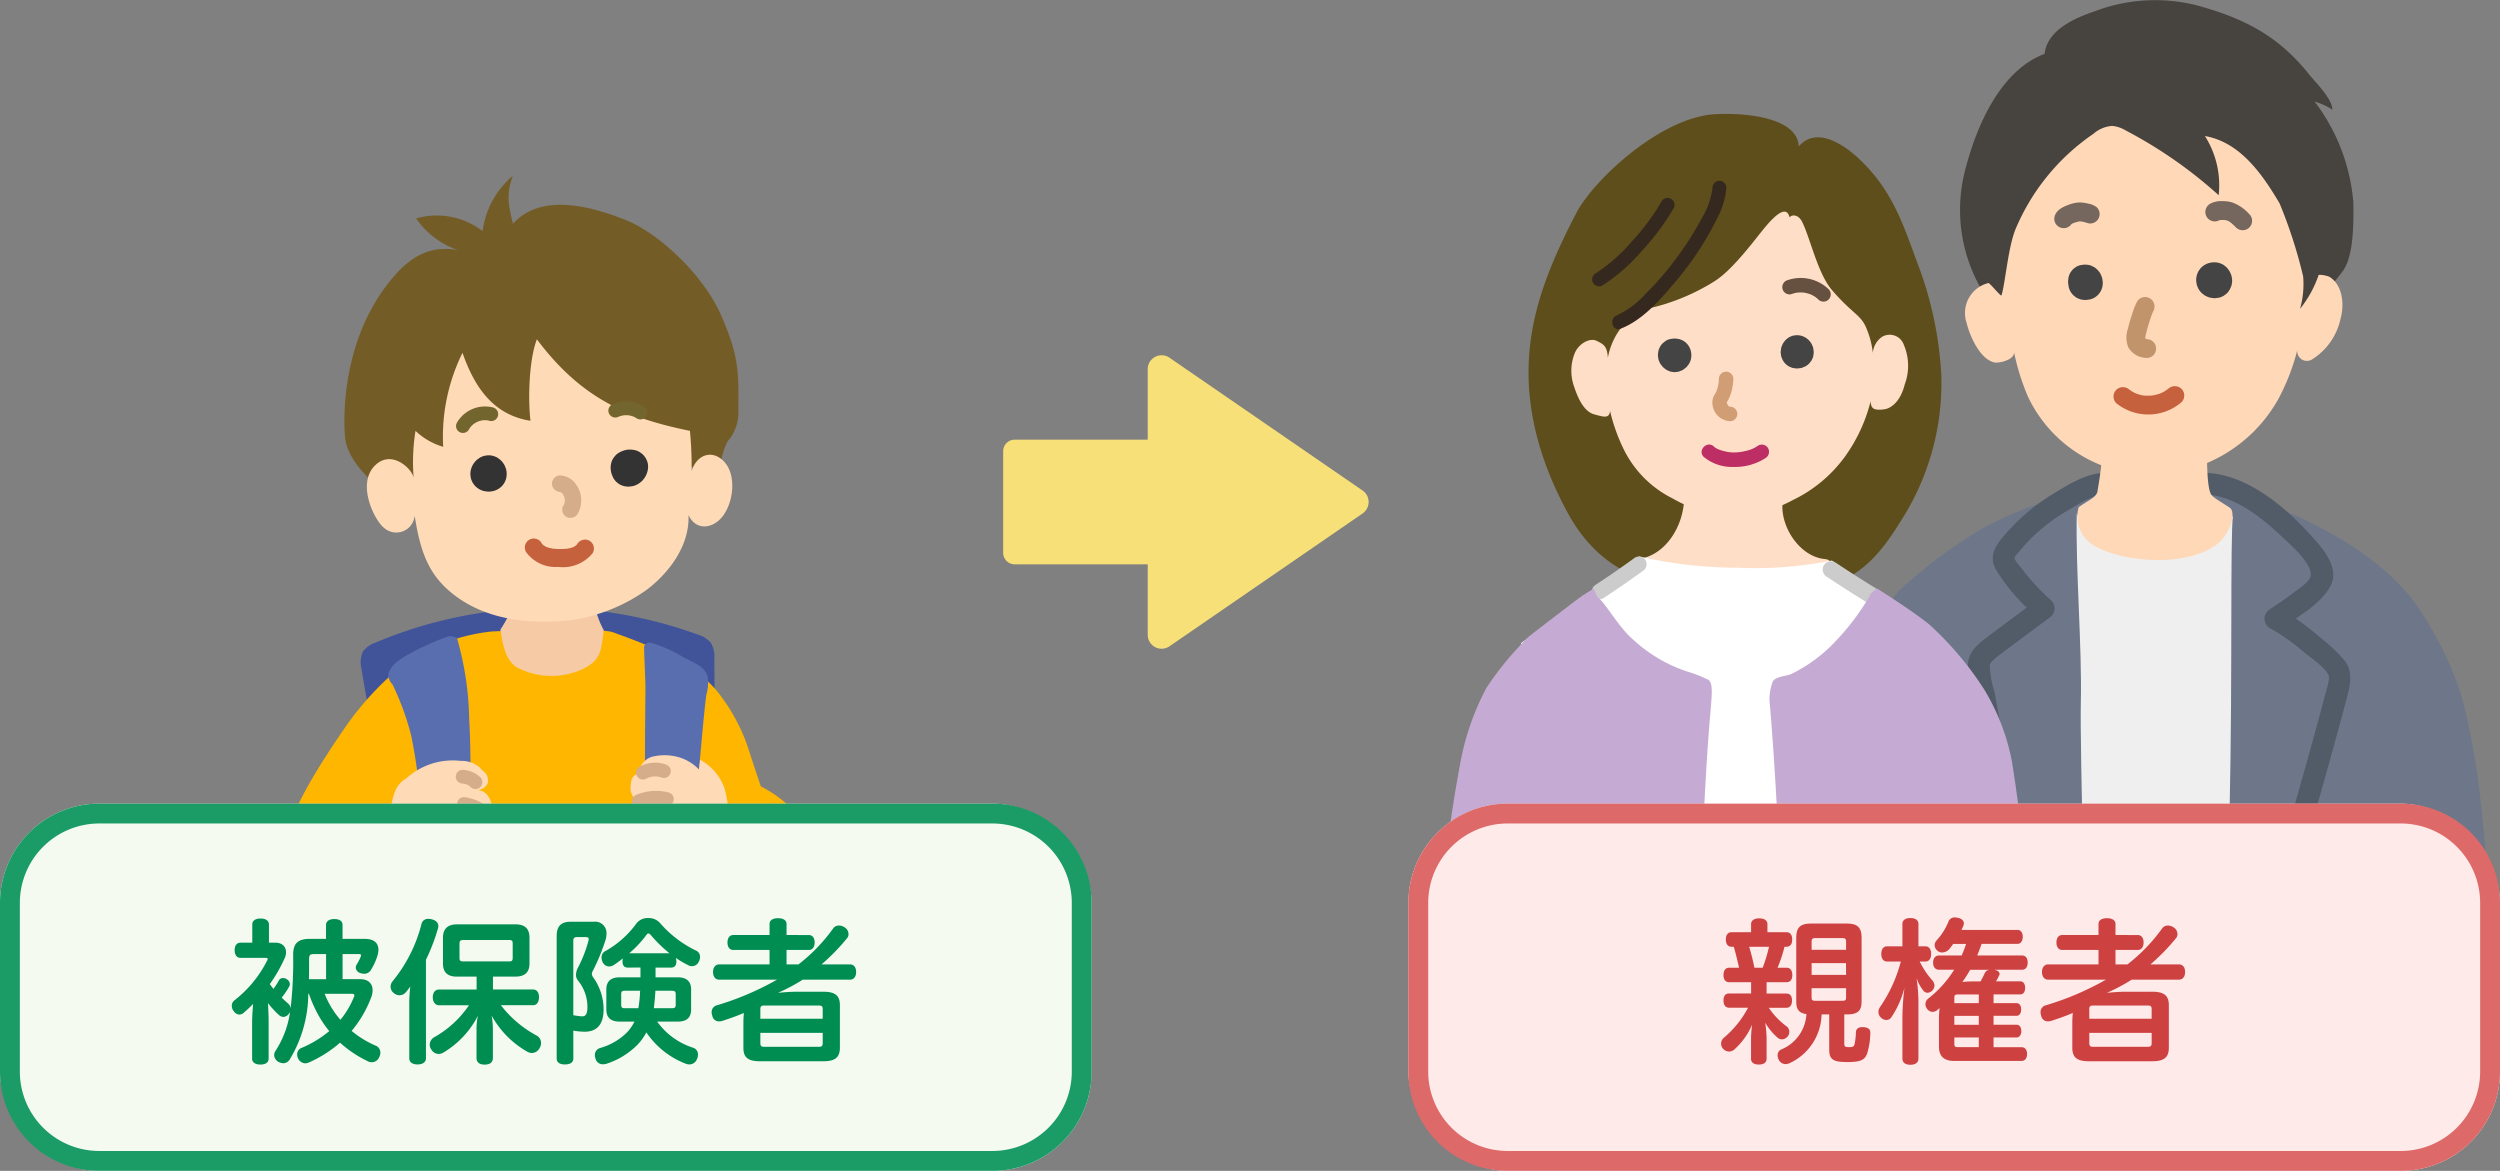
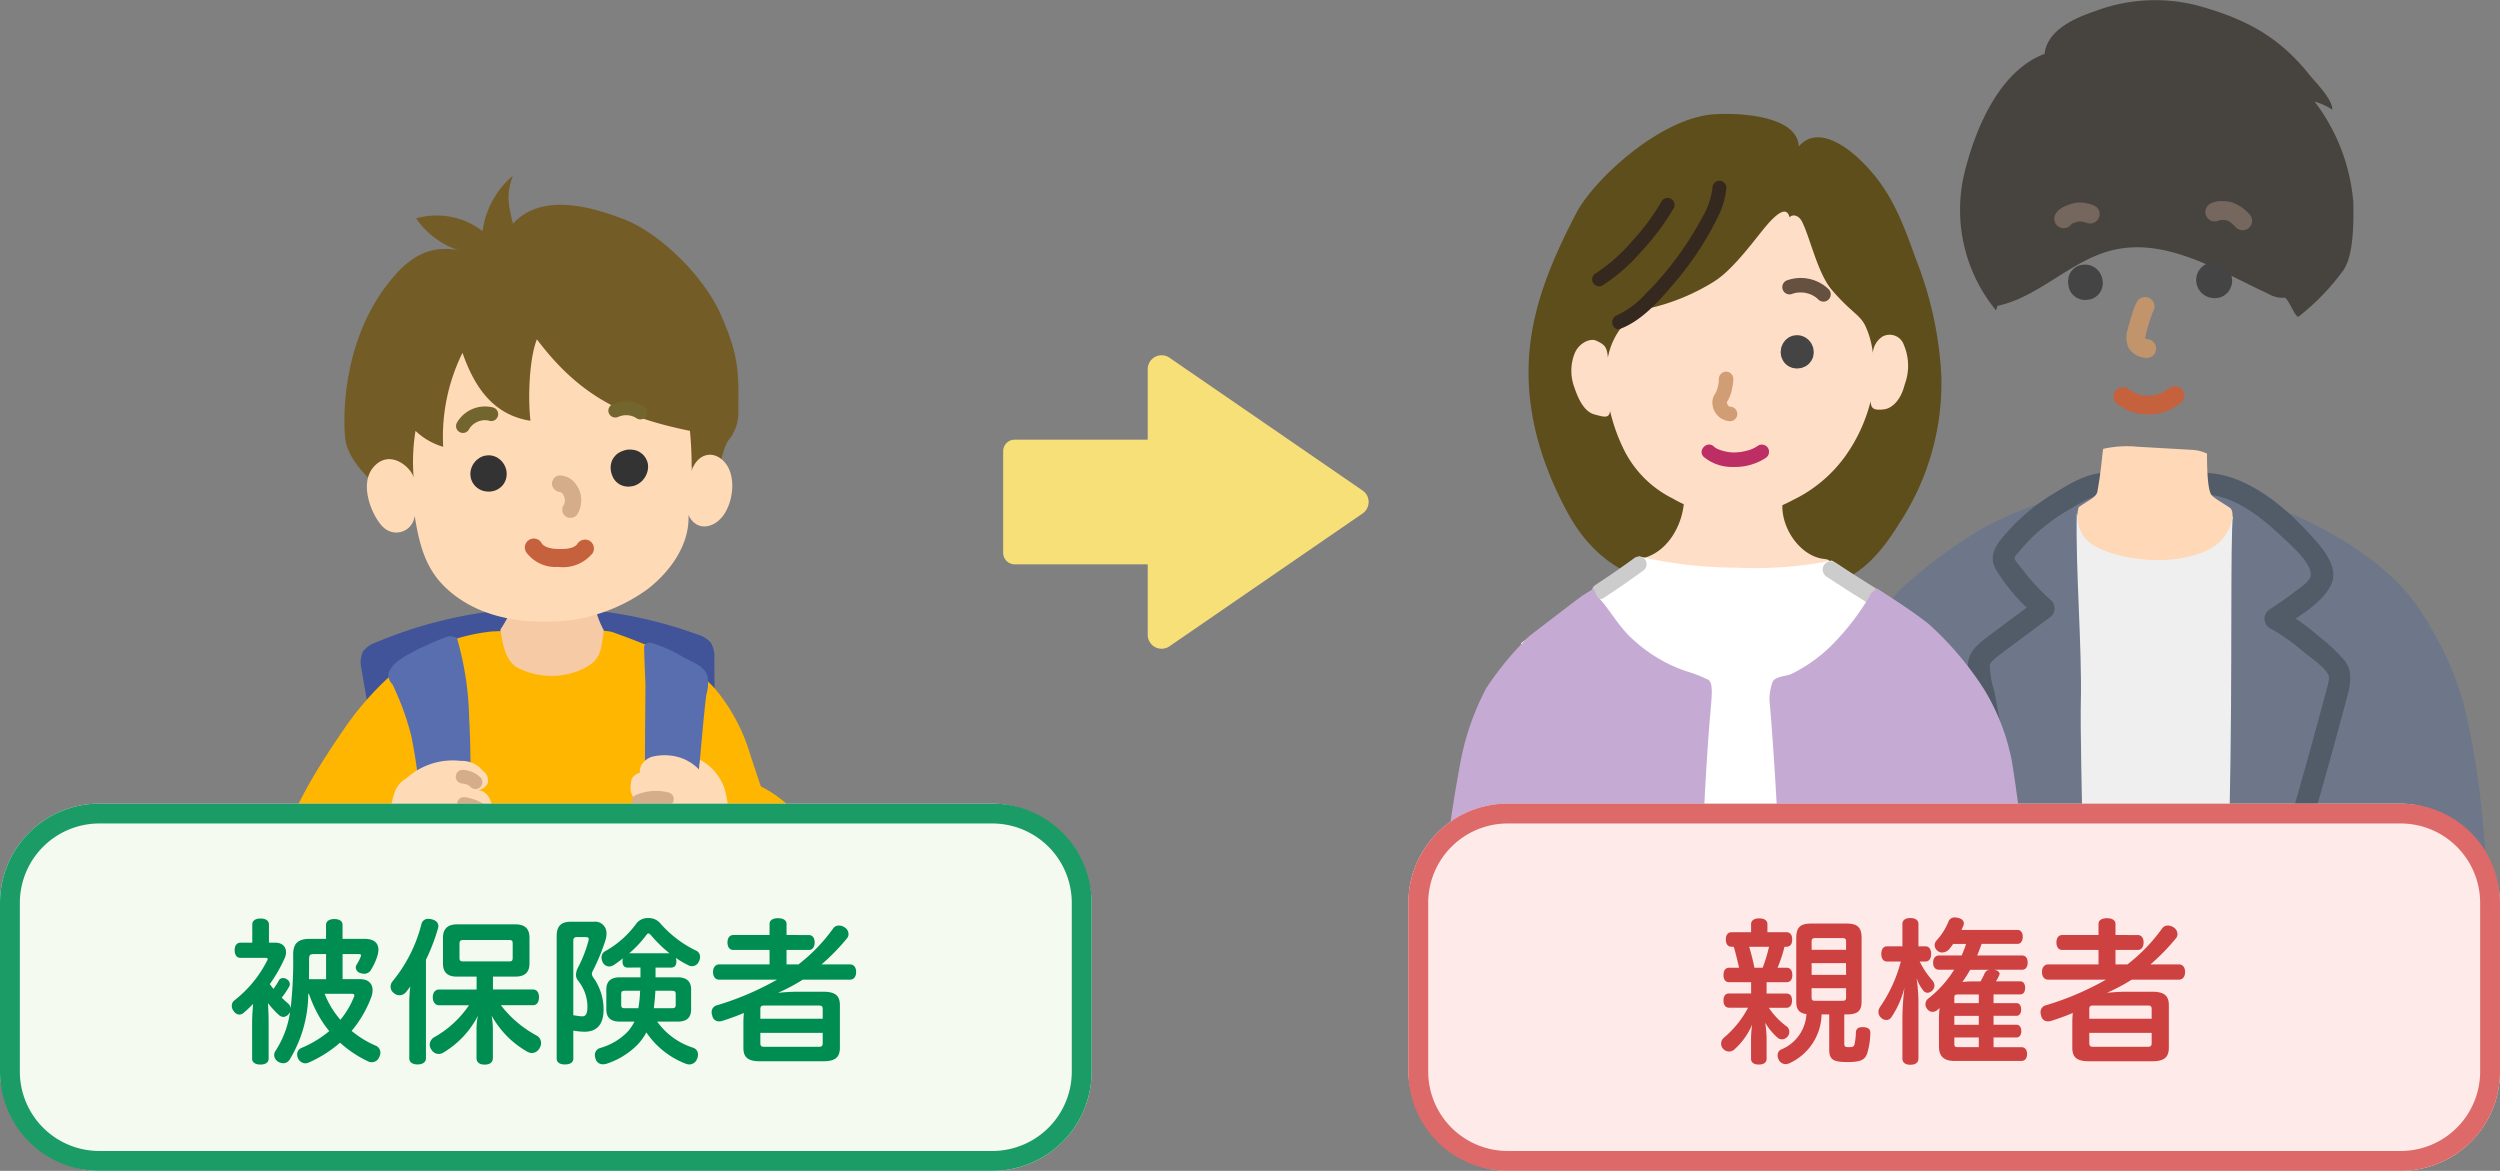
<svg xmlns="http://www.w3.org/2000/svg" width="251.914" height="117.98" viewBox="0 0 251.914 117.98">
  <rect x="0" y="0" width="251.914" height="117.98" fill="#808080" stroke="none" />
  <g id="親権者" transform="translate(-125 -1096.02)">
    <g id="グループ_20815" data-name="グループ 20815" transform="translate(262.639 1096.221)">
      <g id="グループ_23349" data-name="グループ 23349" transform="translate(43.438 -0.201)">
        <g id="グループ_23353" data-name="グループ 23353" transform="translate(0)">
          <path id="パス_27007" data-name="パス 27007" d="M70.168,106.559c-3.828,0-19.965.06-30.006-.006-4.121-.026-24.6.095-28.415.006L0,106.286C.744,99.048.95,89.863,2.23,82.7c1.852-10.369,4.655-18.5,8.3-22.143A49.626,49.626,0,0,1,18.66,54.53c11.773-6.307,24.112-5.67,34.977.388,3.828,2.135,7.459,4.888,9.675,8.669a34.192,34.192,0,0,1,3.723,8.073c2.8,10.787,2.449,21.721,3.386,32.826Z" transform="translate(0 -1.265)" fill="#6d7789" />
          <path id="パス_27008" data-name="パス 27008" d="M42.357,50.014a14.164,14.164,0,0,1,6.055,2.568,24,24,0,0,1,5.061,5.227,2.3,2.3,0,0,1,.52,1.611,2.214,2.214,0,0,1-.666,1.048,24.221,24.221,0,0,1-4.072,3.139c2.273,1.16,6.194,4.706,6.366,5.24a4.013,4.013,0,0,1-.152,2.235c-3.094,11.718-6.821,23.734-9.811,35.226" transform="translate(-1.07 -1.263)" fill="#6d7789" />
          <path id="パス_27009" data-name="パス 27009" d="M42.33,51.082c2.774.125,5.505,2.281,7.414,4.088.807.765,3.525,3.039,3,4.261-.251.577-1.179,1.141-1.674,1.53-.764.6-1.575,1.143-2.391,1.671a1.108,1.108,0,0,0,0,1.894,20.071,20.071,0,0,1,3.392,2.381c.729.608,2.105,1.487,2.533,2.37.163.334-.213,1.474-.335,1.937-.278,1.056-.564,2.109-.851,3.163q-.868,3.182-1.768,6.353c-2.378,8.414-4.866,16.8-7.073,25.258a1.1,1.1,0,0,0,2.115.583c2.4-9.222,5.144-18.352,7.712-27.53q.949-3.392,1.859-6.794c.379-1.422.983-3.135-.026-4.421a17.33,17.33,0,0,0-2.615-2.469,22.872,22.872,0,0,0-3.837-2.725v1.894c1.681-1.086,4.089-2.44,5.034-4.285,1-1.953-1.119-4.116-2.338-5.431-2.535-2.735-6.217-5.744-10.147-5.921-1.411-.063-1.408,2.13,0,2.193" transform="translate(-1.042 -1.235)" fill="#525b68" />
          <path id="パス_27010" data-name="パス 27010" d="M31.853,50.014c-1.468-.183-3.67,1.1-5.688,2.385a17.765,17.765,0,0,0-4.394,4.043,1.677,1.677,0,0,0-.512,1.1,1.66,1.66,0,0,0,.35.786,22.688,22.688,0,0,0,3.728,4.243l-5.5,4.094c-.259.194-1.147,1.072-1.078,1.475,2.155,12.524,5.092,25.929,7.615,37.655" transform="translate(-0.474 -1.263)" fill="#6d7789" />
          <path id="パス_27011" data-name="パス 27011" d="M31.825,48.889c-1.962-.122-3.873,1.072-5.478,2.056a19.967,19.967,0,0,0-4.506,3.668c-1.031,1.149-2.242,2.4-1.366,3.993a19.412,19.412,0,0,0,4.059,4.711l.222-1.722c-1.711,1.274-3.427,2.541-5.134,3.822-1,.752-2.038,1.631-1.949,2.986A55.008,55.008,0,0,0,18.8,74.65q.613,3.279,1.263,6.55c1.648,8.306,3.448,16.579,5.23,24.857.3,1.379,2.412.8,2.114-.583-1.636-7.6-3.287-15.2-4.821-22.82-.786-3.9-1.542-7.809-2.246-11.725a9.767,9.767,0,0,1-.472-2.669c.052-.335.792-.895,1.231-1.223q2.38-1.779,4.767-3.549a1.112,1.112,0,0,0,.221-1.722,22.645,22.645,0,0,1-3.059-3.313c-.114-.155-.64-.735-.657-.953s.341-.544.468-.695c.408-.486.831-.961,1.28-1.41a18.592,18.592,0,0,1,3.723-2.79c1.177-.7,2.561-1.611,3.986-1.523,1.409.088,1.4-2.106,0-2.193" transform="translate(-0.446 -1.235)" fill="#525b68" />
          <path id="パス_27013" data-name="パス 27013" d="M10.915,75.948c1.395.375,1,2.172.978,3.27q-.038,1.822-.091,3.644-.114,3.983-.3,7.963c-.244,5.124-.583,10.245-1.107,15.348-.144,1.4,2.05,1.393,2.193,0,.6-5.844.961-11.71,1.207-17.577q.183-4.37.279-8.742c.054-2.394.319-5.241-2.574-6.02a1.1,1.1,0,0,0-.583,2.115" transform="translate(-0.256 -1.864)" fill="#525b68" />
          <path id="パス_27014" data-name="パス 27014" d="M28.92,53.063c-.134,5.631.542,13.474.409,19.1-.106,4.468.563,28.659.7,34.371,2.492,0,11.838.09,13.434-.009-.033-6.808.687-15.63.87-24.174.285-13.246.04-26.864.327-29.059C42.8,56.708,29.62,55.866,28.92,53.063" transform="translate(-0.73 -1.341)" fill="#efefef" />
          <path id="パス_27015" data-name="パス 27015" d="M31.584,46.395a11.026,11.026,0,0,1,3.484-.212l5.37.307a4.1,4.1,0,0,1,1.612.387s-.054,3.2.373,4.049c.191.383,1.027.794,1.915,1.4.689.472.024,2.727-1.371,3.749-2.983,2.184-9.164,1.865-12.372.044a3.433,3.433,0,0,1-1.486-3.839c.8-.6,1.786-.99,1.89-1.571.412-2.305.458-3.592.586-4.315" transform="translate(-0.731 -1.166)" fill="#ffd8b8" />
          <path id="パス_27016" data-name="パス 27016" d="M20.48,31.276a15.948,15.948,0,0,1-3.193-13.807c1.168-4.776,3.657-10.392,8.084-12.038.263-2.353,2.91-3.571,5.059-4.294A17.067,17.067,0,0,1,40.887.587c4.954,1.376,8.2,3.222,11.183,6.964.562.708,2.311,2.41,2.3,3.5a6.93,6.93,0,0,0-1.79-.82,19.436,19.436,0,0,1,3.9,10.1c.1,3.958-.314,5.914-1.023,6.932a23.124,23.124,0,0,1-4.485,4.634c-.3.244-1.072-1.968-1.447-1.9a2.715,2.715,0,0,1-1.558-.366c-5.1-2.375-10.42-5.771-15.842-4.4-4.127,1.042-7.341,4.709-11.5,5.587" transform="translate(-0.426 0)" fill="#47433e" />
-           <path id="パス_27017" data-name="パス 27017" d="M22.406,23.553c-.733,1.934-1.013,5.592-1.378,6.571-.363-.256-.926-1.022-1.289-1.279a3.111,3.111,0,0,0-2.2,4.048c.348,1.442,1.386,3.612,2.754,3.952.508.125,2.262-.291,1.988-1.159A23.615,23.615,0,0,0,23.7,40.273a13.736,13.736,0,0,0,12.523,7.89,14.885,14.885,0,0,0,12.66-7.524,21.448,21.448,0,0,0,1.973-5.048.973.973,0,0,0,1.468.964,6.411,6.411,0,0,0,2.886-4.111c.422-1.517.172-3.444-1.135-4.229a2.742,2.742,0,0,0-1.067-.19,11.334,11.334,0,0,1-1.877,3.422,9.21,9.21,0,0,0,.312-3.261,47.908,47.908,0,0,0-2.376-7.361C47.231,17.7,45,14.642,41.544,14.036A9.25,9.25,0,0,1,42.93,20a45.261,45.261,0,0,0-9.359-6.521,3.273,3.273,0,0,0-1.364-.463,3.2,3.2,0,0,0-1.895.794,21.887,21.887,0,0,0-7.906,9.738" transform="translate(-0.44 -0.329)" fill="#ffd8b8" />
          <path id="パス_27018" data-name="パス 27018" d="M29.489,29.956a.358.358,0,0,1,.072.019l-.314-.133a.384.384,0,0,1,.084.051l-.266-.207a.454.454,0,0,1,.077.079l-.206-.266a.574.574,0,0,1,.074.128c-.044-.1-.088-.21-.133-.314a.624.624,0,0,1,.045.162l-.047-.349a.627.627,0,0,1,0,.148l.047-.35a.475.475,0,0,1-.031.116c.044-.105.089-.21.133-.315a.4.4,0,0,1-.043.074l.206-.266a.372.372,0,0,1-.061.062l.266-.206a.35.35,0,0,1-.081.047l.315-.133a.526.526,0,0,1-.134.033l.35-.047a.706.706,0,0,1-.17,0l.35.047a.433.433,0,0,1-.1-.027l.315.133a.378.378,0,0,1-.075-.042l.267.206a.384.384,0,0,1-.063-.062l.207.266a.405.405,0,0,1-.052-.089c.044.1.088.21.133.314a.664.664,0,0,1-.044-.168l.047.35a.91.91,0,0,1,0-.236c-.016.116-.031.233-.048.35a.46.46,0,0,1,.031-.114c-.045.1-.089.21-.134.314a.414.414,0,0,1,.043-.072l-.206.266a.369.369,0,0,1,.048-.048l-.266.207a.308.308,0,0,1,.069-.041l-.315.133a.52.52,0,0,1,.108-.028l-.35.047a.8.8,0,0,1,.193,0l-.35-.047.015,0a1,1,0,0,0,.524.023.974.974,0,0,0,.489-.156,1.476,1.476,0,0,0,.605-.787l.047-.35a1.312,1.312,0,0,0-.179-.664l-.207-.266a1.317,1.317,0,0,0-.58-.339,4.465,4.465,0,0,0-.455-.057,1.89,1.89,0,0,0-.277.028,1.494,1.494,0,0,0-.256.042,1.835,1.835,0,0,0-.381.164.305.305,0,0,0-.029.019c-.071.051-.209.154-.273.212l-.013.011-.023.024c-.06.068-.156.2-.211.273l-.015.02a2.032,2.032,0,0,0-.163.37.421.421,0,0,0-.022.078c-.014.067-.02.142-.029.207s-.022.143-.027.213c0,.026,0,.053,0,.078a3.784,3.784,0,0,0,.056.469.757.757,0,0,0,.03.132,1.7,1.7,0,0,0,.191.431,2.126,2.126,0,0,0,.245.312l.024.021c.069.058.2.158.273.211l.02.015.029.017a3.577,3.577,0,0,0,.339.144.4.4,0,0,0,.083.023,2.683,2.683,0,0,0,.432.055,1.829,1.829,0,0,0,.284-.03,1.689,1.689,0,0,0,.264-.042,2.18,2.18,0,0,0,.382-.159.347.347,0,0,0,.057-.036,2.1,2.1,0,0,0,.313-.25,3.462,3.462,0,0,0,.22-.285.3.3,0,0,0,.019-.029,2.173,2.173,0,0,0,.161-.37,1.815,1.815,0,0,0,.076-.479.5.5,0,0,0,0-.066c0-.011,0-.021,0-.033-.012-.127-.03-.257-.052-.383a1.341,1.341,0,0,0-.109-.311,1.834,1.834,0,0,0-.1-.224A2.752,2.752,0,0,0,31,27.9a1.6,1.6,0,0,0-.367-.3,2.228,2.228,0,0,0-.374-.165.438.438,0,0,0-.072-.02,1,1,0,0,0-.525-.023,1.187,1.187,0,0,0-.858.5.994.994,0,0,0-.236.447l-.047.35a1.316,1.316,0,0,0,.179.665l.206.266a1.318,1.318,0,0,0,.581.338" transform="translate(-0.707 -0.691)" fill="#444" />
          <path id="パス_27019" data-name="パス 27019" d="M42.5,28.373l-.029.025.266-.206a.441.441,0,0,1-.088.052l.315-.134a.5.5,0,0,1-.117.032l.35-.048a.553.553,0,0,1-.15,0l.349.048a.664.664,0,0,1-.149-.041l.314.133a.571.571,0,0,1-.128-.073l.266.206a.561.561,0,0,1-.094-.093l.206.266a.587.587,0,0,1-.059-.1c.045.105.089.21.133.315a.551.551,0,0,1-.035-.131l.047.35a.611.611,0,0,1,0-.146l-.047.35a.5.5,0,0,1,.032-.119c-.045.105-.089.21-.133.315a.4.4,0,0,1,.053-.091l-.207.266a.482.482,0,0,1,.084-.083l-.267.206a.563.563,0,0,1,.108-.061l-.315.133a.655.655,0,0,1,.142-.039l-.35.048a.56.56,0,0,1,.151,0L42.8,29.7a.527.527,0,0,1,.115.03L42.6,29.6a.325.325,0,0,1,.078.045l-.266-.206a.626.626,0,0,1,.106.109l-.206-.266a.659.659,0,0,1,.08.136c-.045-.1-.089-.21-.134-.314a.587.587,0,0,1,.042.152l-.047-.35a.518.518,0,0,1,0,.123l.047-.35a.473.473,0,0,1-.033.121c.045-.105.089-.21.133-.315a.506.506,0,0,1-.061.1l.206-.267a.522.522,0,0,1-.044.049.978.978,0,0,0-.272.423,1.195,1.195,0,0,0,0,1.015.978.978,0,0,0,.272.423l.266.206a1.317,1.317,0,0,0,.665.18l.349-.048a1.313,1.313,0,0,0,.581-.338,2.278,2.278,0,0,0,.272-.345.413.413,0,0,0,.024-.041l.011-.021c.05-.1.1-.228.142-.335a.51.51,0,0,0,.025-.094,2.15,2.15,0,0,0,.054-.444,2.857,2.857,0,0,0-.057-.428.6.6,0,0,0-.029-.1,2.941,2.941,0,0,0-.17-.391,2.679,2.679,0,0,0-.259-.347.624.624,0,0,0-.063-.071l-.033-.029c-.072-.06-.195-.154-.272-.21l-.017-.013a.422.422,0,0,0-.055-.029,2.6,2.6,0,0,0-.369-.153,1.926,1.926,0,0,0-.962,0,1.963,1.963,0,0,0-.443.177.531.531,0,0,0-.064.038,2.485,2.485,0,0,0-.318.248,1.683,1.683,0,0,0-.147.183,1.288,1.288,0,0,0-.144.2c-.055.108-.1.226-.144.338,0,.013-.01.026-.014.039a2.513,2.513,0,0,0-.065.43.824.824,0,0,0,0,.085l0,.047c.012.128.03.263.053.39a.79.79,0,0,0,.021.079c.042.114.094.229.143.34a.4.4,0,0,0,.02.041,2.681,2.681,0,0,0,.245.327.605.605,0,0,0,.054.058l.026.023c.093.076.193.155.29.224a.527.527,0,0,0,.07.044,3.118,3.118,0,0,0,.386.164.5.5,0,0,0,.083.024l.043.007c.127.019.255.041.383.051a.6.6,0,0,0,.084,0c.069,0,.143-.019.208-.027s.142-.015.212-.029a.7.7,0,0,0,.077-.023,2.411,2.411,0,0,0,.376-.166,1.894,1.894,0,0,0,.162-.123,1.775,1.775,0,0,0,.163-.129.978.978,0,0,0,.272-.423,1.186,1.186,0,0,0,0-1.015.978.978,0,0,0-.272-.423l-.266-.206a1.3,1.3,0,0,0-.664-.179l-.35.047a1.313,1.313,0,0,0-.581.338" transform="translate(-1.042 -0.685)" fill="#444" />
          <path id="パス_27020" data-name="パス 27020" d="M35.134,31.157a6.555,6.555,0,0,0-.5,1.251c-.167.5-.319,1-.437,1.512a2.654,2.654,0,0,0,.045,1.854,2.126,2.126,0,0,0,1.6,1.046,1.044,1.044,0,0,0,.732-.1.95.95,0,0,0-.227-1.737,1.9,1.9,0,0,1-.256-.052c-.056-.015-.108-.033-.163-.051-.158-.051.21.112.064.025a1.652,1.652,0,0,0-.154-.093c.158.072.15.114.055.032-.063-.071-.043-.043.062.087a.662.662,0,0,1-.049-.079c.043.027.092.236.027.046-.019-.1-.016-.067.012.095,0-.028,0-.056,0-.083s0-.058,0-.086c.008-.092.06-.24-.014.088.008-.036.012-.074.018-.111.036-.207.084-.41.135-.613.118-.462.257-.919.411-1.37.064-.189.132-.377.206-.563l.039-.1c-.124.319-.076.174-.042.1.024-.05.047-.1.075-.147a.951.951,0,0,0-1.641-.959" transform="translate(-0.86 -0.775)" fill="#c1946b" />
          <path id="パス_27021" data-name="パス 27021" d="M38.227,40.173c-.036.032-.076.062-.112.1.149-.138.029-.023-.012.007-.092.064-.184.124-.28.179s-.171.095-.259.137c-.006,0-.217.092-.088.042s-.035.011-.057.019a4.16,4.16,0,0,1-.638.176c-.049.009-.1.016-.145.025-.119.022.182-.015,0,0-.11.008-.22.017-.331.019s-.2,0-.3,0c-.072,0-.386-.022-.15,0a2.936,2.936,0,0,1-.647-.145l-.139-.046c-.025-.009-.221-.081-.092-.031s-.033-.016-.055-.026c-.045-.02-.089-.043-.132-.065-.1-.051-.194-.105-.287-.165-.052-.032-.1-.071-.153-.1-.116-.071.171.139-.012-.009a.975.975,0,0,0-1.345,0,.962.962,0,0,0,0,1.344,5.14,5.14,0,0,0,6.578-.1.958.958,0,0,0,0-1.344.975.975,0,0,0-1.345,0" transform="translate(-0.826 -1.008)" fill="#c6613e" />
          <path id="パス_27022" data-name="パス 27022" d="M30.889,21.425A1.913,1.913,0,0,0,30,21.043a3.746,3.746,0,0,0-.934-.115,3.766,3.766,0,0,0-1.187.3,3.074,3.074,0,0,0-.619.306,1.544,1.544,0,0,0-.535.555,1.025,1.025,0,0,0-.1.731.968.968,0,0,0,.437.568.958.958,0,0,0,.732.1.927.927,0,0,0,.568-.436.5.5,0,0,1,.048-.079c-.05.064-.1.127-.148.191a.83.83,0,0,1,.12-.114l-.192.148a1.929,1.929,0,0,1,.417-.228l-.227.1a4.077,4.077,0,0,1,.9-.262l-.252.034a1.523,1.523,0,0,1,.365.017c-.084-.012-.169-.023-.252-.033a3.2,3.2,0,0,1,.782.174c-.075-.033-.151-.063-.226-.1a.269.269,0,0,1,.037.019l-.192-.148,0,0a1.013,1.013,0,0,0,.673.279.969.969,0,0,0,.672-.279.956.956,0,0,0,.279-.672.94.94,0,0,0-.279-.673" transform="translate(-0.672 -0.529)" fill="#75675e" />
          <path id="パス_27023" data-name="パス 27023" d="M43.641,22.7a.5.5,0,0,1,.078-.042l-.227.1a1.28,1.28,0,0,1,.308-.074l-.252.034a3.265,3.265,0,0,1,.81,0l-.252-.034a1.934,1.934,0,0,1,.468.128l-.226-.1a2.409,2.409,0,0,1,.515.31l-.192-.148a6.624,6.624,0,0,1,.585.524A.95.95,0,1,0,46.6,22.061a4.206,4.206,0,0,0-1.719-1.15,3.37,3.37,0,0,0-.968-.118,2.31,2.31,0,0,0-1.229.268,1,1,0,0,0-.437.568.95.95,0,0,0,1.4,1.073" transform="translate(-1.066 -0.525)" fill="#75675e" />
        </g>
      </g>
      <g id="グループ_23350" data-name="グループ 23350" transform="translate(5.274 9.143)">
        <g id="グループ_23352" data-name="グループ 23352" transform="translate(0 0.001)">
          <path id="パス_26988" data-name="パス 26988" d="M51.991,26.4a37.1,37.1,0,0,0-2.584-11.822c-1.435-4.01-2.554-6.929-5.423-9.775-1.877-1.861-4.627-3.55-6.363-1.52-.1-2.8-4.963-3.431-8.411-3.252C23.786.311,17,6.557,15.193,10.017c-2.692,5.163-4.026,8.9-4.556,12.617-.7,4.906,0,10.721,3.679,17.523,4.562,8.428,12.451,7.886,19.627,7.886,6.9,0,9.988-.558,13.843-6.834A25.686,25.686,0,0,0,51.991,26.4" transform="translate(0.717 2.132)" fill="#5e4e1b" />
          <path id="パス_26989" data-name="パス 26989" d="M36.183,40.514l-7.477-.185a1.511,1.511,0,0,0-.918.172c-.437.3-.432.933-.451,1.464-.1,2.726-1.809,5.579-4.5,6.031a.71.71,0,0,0-.607.531c-.04.15-.4.048-.343.19a6.052,6.052,0,0,0,3.578,3.219,18.887,18.887,0,0,0,5.116,1.043,19.742,19.742,0,0,0,6.819-.12c2.218-.554,4.008-1.623,4.789-3.771a.617.617,0,0,0,0-.56c-.171-.406-.306-.483-.745-.531-2.536-.274-4.572-3.43-4.156-5.948a1.176,1.176,0,0,0-.01-.694,5.873,5.873,0,0,0-1.095-.839" transform="translate(-0.545 -1.018)" fill="#ffdec7" />
          <path id="パス_26990" data-name="パス 26990" d="M45.41,24.791a2.174,2.174,0,0,1,.945-1.606,1.51,1.51,0,0,1,2.187.842,5.364,5.364,0,0,1,.084,3.954c-.445,1.782-1.414,2.444-2.1,2.523-1.093.127-1.284-.108-1.345-.8a16.337,16.337,0,0,1-2.591,5.574,13.966,13.966,0,0,1-5.276,4.381,12.264,12.264,0,0,1-12.071-.175A10.885,10.885,0,0,1,20.244,34.4a18.076,18.076,0,0,1-1.313-3.731c-.085.8-.661.589-1.6.337-1.094-.3-1.682-1.767-2.019-2.776a4.747,4.747,0,0,1,.085-3.449c.425-.937,1.514-1.515,2.187-1.178s1.052.5,1.126,1.7a7,7,0,0,1,1.229-2.878c1.583-1.757,3.222-3.765,4.374-5.047A5.63,5.63,0,0,1,22.961,20.3a21.261,21.261,0,0,0,6.44-2.672c1.708-1.052,3.625-3.578,4.862-5.126,1.009-1.261,2.418-2.773,2.754-1.343.222-.3.886-.324,1.276.467.8,1.61,1.57,5.189,2.979,6.834,2.1,2.453,2.937,2.486,3.5,3.9a8.684,8.684,0,0,1,.633,2.435" transform="translate(0.396 1.401)" fill="#ffdec7" />
          <path id="パス_26991" data-name="パス 26991" d="M29.558,7.942A7.719,7.719,0,0,1,28.484,11a30.783,30.783,0,0,1-2.538,4A30.518,30.518,0,0,1,22.8,18.653,9.121,9.121,0,0,1,19.926,20.8c-.829.319-.469,1.67.371,1.346,2.109-.813,3.8-2.7,5.228-4.385a31.288,31.288,0,0,0,4.508-6.75,7.927,7.927,0,0,0,.922-3.067.7.7,0,0,0-1.4,0" transform="translate(0.091 1.63)" fill="#35281e" />
          <path id="パス_26992" data-name="パス 26992" d="M24.315,9.375a22.906,22.906,0,0,1-3.039,4.1,16.856,16.856,0,0,1-3.7,3.253.7.7,0,0,0,.7,1.206,18.113,18.113,0,0,0,3.979-3.47,24.586,24.586,0,0,0,3.257-4.378.7.7,0,0,0-1.206-.7" transform="translate(0.244 1.508)" fill="#35281e" />
          <path id="パス_26993" data-name="パス 26993" d="M37.923,26.9a.341.341,0,0,0,.038.037,2.248,2.248,0,0,0,.307.233,2.479,2.479,0,0,0,.353.151.341.341,0,0,0,.054.017,3.359,3.359,0,0,0,.4.055.363.363,0,0,0,.057,0l.026,0c.12-.013.249-.03.367-.049l.056-.012c.018,0,.034-.012.051-.018.11-.045.225-.09.332-.141l.023-.012a1.558,1.558,0,0,0,.345-.267l.017-.019c.038-.044.084-.107.109-.14s.074-.092.106-.138a.249.249,0,0,0,.029-.049,2.229,2.229,0,0,0,.146-.354.128.128,0,0,0,.006-.026c.011-.059.02-.149.025-.184.008-.058.019-.128.025-.191a.469.469,0,0,0,0-.074c-.006-.066-.019-.143-.026-.2s-.015-.141-.03-.21a.451.451,0,0,0-.02-.064c-.039-.1-.093-.225-.136-.323L40.57,24.9l-.018-.033a2.749,2.749,0,0,0-.236-.309.444.444,0,0,0-.047-.049,2.74,2.74,0,0,0-.311-.239,2.506,2.506,0,0,0-.366-.16.513.513,0,0,0-.058-.019,2.546,2.546,0,0,0-.4-.055.46.46,0,0,0-.063,0c-.1.013-.255.029-.358.049l-.013,0-.028.008-.01,0c-.089.034-.233.095-.32.135l-.024.012a2.418,2.418,0,0,0-.309.234.511.511,0,0,0-.041.038,2.913,2.913,0,0,0-.24.309.3.3,0,0,0-.035.057,2.981,2.981,0,0,0-.156.368.383.383,0,0,0-.019.065c-.014.066-.02.142-.028.2s-.022.136-.026.2a.517.517,0,0,0,0,.067c.011.105.031.251.048.357l0,.021a.155.155,0,0,0,.009.032.294.294,0,0,0,.011.031c.038.094.093.231.136.322l.008.017.019.029.009.012c.067.093.142.191.215.279a.978.978,0,0,0,.423.272,1.195,1.195,0,0,0,1.015,0,.978.978,0,0,0,.423-.272l.206-.266a1.317,1.317,0,0,0,.18-.665c-.016-.116-.032-.233-.048-.349a1.3,1.3,0,0,0-.338-.581l-.01-.013.206.267a.394.394,0,0,1-.038-.065c.044.105.089.21.133.315a.33.33,0,0,1-.023-.086l.047.35a.367.367,0,0,1,0-.1c-.016.117-.031.233-.048.35a.515.515,0,0,1,.031-.115c-.044.1-.088.21-.133.314a.491.491,0,0,1,.059-.1c-.069.089-.137.177-.206.267a.434.434,0,0,1,.069-.071l-.266.207a.28.28,0,0,1,.063-.038l-.314.133a.287.287,0,0,1,.064-.019l-.35.047a.316.316,0,0,1,.086,0l-.35-.048a.407.407,0,0,1,.09.024l-.315-.133a.382.382,0,0,1,.08.047l-.266-.206a.445.445,0,0,1,.067.068l-.206-.267a.436.436,0,0,1,.053.093c-.044-.105-.089-.21-.133-.315a.443.443,0,0,1,.027.1l-.047-.349a.461.461,0,0,1,0,.116l.047-.349a.291.291,0,0,1-.019.069c.044-.105.089-.21.133-.315a.287.287,0,0,1-.035.06L38.488,25a.332.332,0,0,1-.058.058l.266-.206a.377.377,0,0,1-.084.049l.314-.133a.465.465,0,0,1-.109.03l.35-.047a.439.439,0,0,1-.113,0l.35.047a.385.385,0,0,1-.089-.024l.314.133a.327.327,0,0,1-.067-.039l.266.206a.436.436,0,0,1-.044-.041.978.978,0,0,0-.423-.272,1.186,1.186,0,0,0-1.015,0,.978.978,0,0,0-.423.272l-.206.266a1.3,1.3,0,0,0-.179.664l.047.35a1.313,1.313,0,0,0,.338.581" transform="translate(-0.946 0.393)" fill="#444" />
-           <path id="パス_26994" data-name="パス 26994" d="M25.922,24.464l-.015.006c-.084.033-.241.095-.322.135l-.023.014-.009.006c-.076.052-.2.153-.273.211l-.023.02a1.988,1.988,0,0,0-.239.3.387.387,0,0,0-.031.056,2.784,2.784,0,0,0-.15.361,1.577,1.577,0,0,0-.037.236,1.947,1.947,0,0,0-.027.234v.029l0,.018c.011.109.031.253.049.362a.378.378,0,0,0,.013.058,2.432,2.432,0,0,0,.154.368.451.451,0,0,0,.034.054c.072.1.149.2.226.292.009.012.019.022.028.033a.456.456,0,0,0,.055.052c.092.075.19.153.287.22a.215.215,0,0,0,.031.02l.033.017c.073.033.245.106.319.135l.017.006a1.972,1.972,0,0,0,.411.06.366.366,0,0,0,.065,0,2.089,2.089,0,0,0,.418-.063l.019-.008c.091-.035.23-.094.32-.135l.025-.012a.332.332,0,0,0,.047-.028c.054-.036.107-.082.155-.118s.1-.077.152-.119a.409.409,0,0,0,.045-.047c.038-.044.085-.109.108-.139s.077-.1.111-.143c.006-.009.012-.017.017-.025a2.268,2.268,0,0,0,.161-.369.462.462,0,0,0,.019-.062,2.442,2.442,0,0,0,.055-.42,2.581,2.581,0,0,0-.051-.421.479.479,0,0,0-.017-.074,2.476,2.476,0,0,0-.153-.367.376.376,0,0,0-.031-.055,1.666,1.666,0,0,0-.539-.539.429.429,0,0,0-.051-.029,2.46,2.46,0,0,0-.363-.15.389.389,0,0,0-.057-.012c-.123-.019-.251-.04-.374-.05l-.027,0c-.019,0-.039,0-.058,0l-.027,0c-.123.014-.251.03-.372.051a.577.577,0,0,0-.107.027.984.984,0,0,0-.447.236A1.358,1.358,0,0,0,25,26.083l.133.314a1.321,1.321,0,0,0,.473.472l.314.134a1.332,1.332,0,0,0,.7,0,.6.6,0,0,1,.123-.03l-.35.047a.55.55,0,0,1,.144,0l-.35-.047a.378.378,0,0,1,.1.027l-.314-.133a.293.293,0,0,1,.065.038l-.266-.206a.356.356,0,0,1,.051.051l-.206-.266a.328.328,0,0,1,.044.076c-.044-.105-.088-.21-.133-.315a.478.478,0,0,1,.032.122l-.047-.35a.484.484,0,0,1,0,.106l.047-.35a.393.393,0,0,1-.027.1c.044-.105.088-.21.133-.315a.391.391,0,0,1-.05.082l.207-.266a.516.516,0,0,1-.069.069l.266-.206a.438.438,0,0,1-.095.056l.315-.133a.364.364,0,0,1-.089.024l.35-.047a.315.315,0,0,1-.074,0l.35.047a.316.316,0,0,1-.079-.021l.315.133a.376.376,0,0,1-.081-.048l.267.206a.554.554,0,0,1-.095-.1c.068.089.137.177.206.267a.472.472,0,0,1-.058-.095l.133.314a.414.414,0,0,1-.025-.1l.047.35a.52.52,0,0,1,0-.11l-.047.35a.46.46,0,0,1,.025-.1c-.044.1-.088.21-.133.314a.4.4,0,0,1,.044-.076c-.068.089-.137.177-.206.267a.294.294,0,0,1,.049-.05l-.266.206a.271.271,0,0,1,.046-.027l-.314.133.015,0a1.476,1.476,0,0,0,.787-.605.983.983,0,0,0,.156-.489,1,1,0,0,0-.023-.524c-.045-.105-.089-.21-.133-.315a1.329,1.329,0,0,0-.473-.472l-.314-.133a1.332,1.332,0,0,0-.7,0" transform="translate(-0.626 0.385)" fill="#444" />
          <path id="パス_26995" data-name="パス 26995" d="M38.571,19.746a3.171,3.171,0,0,1,.415-.121c.033-.008.066-.014.1-.02s.138-.019.028-.007.043,0,.054,0l.1-.008a3.36,3.36,0,0,1,.432,0l.1.008c.02,0,.14.017.029,0s.007,0,.028.006l.126.024a3.435,3.435,0,0,1,.392.109l.121.043.03.012c-.1-.038.01.007.029.016l.091.045a3.165,3.165,0,0,1,.37.223.394.394,0,0,0,.083.059c-.062-.016-.1-.078-.009,0,.058.049.115.1.17.154A.731.731,0,1,0,42.3,19.252a4.064,4.064,0,0,0-4.117-.915.731.731,0,1,0,.389,1.409" transform="translate(-0.951 0.543)" fill="#665040" />
          <path id="パス_26996" data-name="パス 26996" d="M31.064,28.54c-.009.123-.021.246-.032.368-.017.175.021-.118,0,.038-.01.057-.019.113-.029.169a4.691,4.691,0,0,1-.174.629c-.052.155.058-.112-.008.021-.024.048-.046.1-.071.144-.048.091-.107.175-.156.265a1.506,1.506,0,0,0-.188.752A1.876,1.876,0,0,0,32.183,32.8a.731.731,0,1,0,0-1.462.611.611,0,0,0-.112,0c.059-.024.165.064.066,0-.018,0-.036-.01-.054-.017l.1.045a.607.607,0,0,0-.1-.056c-.106-.056.091.093.035.031-.022-.024-.053-.045-.076-.068s-.046-.053-.071-.077c-.061-.058.091.138.024.031-.041-.066-.076-.135-.116-.2s.052.159.019.038c-.011-.04-.025-.079-.034-.12s-.033-.154-.008-.022,0,.013,0-.02c0-.111.044-.072-.013.041a.3.3,0,0,0,.023-.091c0-.054-.088.145-.021.055a1.175,1.175,0,0,0,.062-.1,2.907,2.907,0,0,0,.142-.259,4.4,4.4,0,0,0,.255-.647,6.33,6.33,0,0,0,.214-1.365.736.736,0,0,0-.731-.731.748.748,0,0,0-.731.731" transform="translate(-0.768 0.298)" fill="#d19d74" />
          <path id="パス_26997" data-name="パス 26997" d="M29.507,36.587A4.467,4.467,0,0,0,32.49,37.6a5.707,5.707,0,0,0,3.238-.893.75.75,0,0,0,.262-1,.737.737,0,0,0-1-.262,3.3,3.3,0,0,1-1.218.534c-.116.029-.233.055-.351.077-.063.013-.128.022-.191.033-.04.007-.113.016-.031.006a5.544,5.544,0,0,1-.65.043q-.135,0-.269-.009c-.043,0-.087-.006-.131-.011-.016,0-.2-.023-.106-.011s-.066-.012-.079-.014c-.06-.011-.121-.021-.181-.034-.109-.022-.218-.048-.327-.077s-.216-.061-.322-.1c-.047-.016-.093-.033-.138-.051-.212-.079.058.031-.055-.023a2.9,2.9,0,0,1-.265-.144c-.036-.022-.071-.046-.105-.071.131.1-.011-.02-.029-.039-.672-.661-1.706.372-1.034,1.034" transform="translate(-0.74 0.108)" fill="#bc2e64" />
          <path id="パス_26998" data-name="パス 26998" d="M41.938,48.349c4.072,2.68,7.219,5.461,10.734,7.569,2.85,1.709-14.128,9.541-14.128,9.541S41.3,97.2,41.374,97.586c-4.921,0-10.5.217-16.225.13.367-.882,2.018-32.624,2.018-32.624s-17.251-7.9-16.513-8.439c5.279-3.848,6.6-4.868,11.88-8.716a43.808,43.808,0,0,0,9.778,1.131,39.405,39.405,0,0,0,9.626-.717Z" transform="translate(-0.268 -1.211)" fill="#fff" />
          <path id="パス_26999" data-name="パス 26999" d="M17.945,51.779c1.372-.9,2.866-1.906,4.844-3.347" transform="translate(-0.453 -1.223)" fill="#fff" />
          <path id="パス_27000" data-name="パス 27000" d="M18.14,51.644q2.016-1.32,3.965-2.74a.8.8,0,0,0,.278-1.064.787.787,0,0,0-1.064-.279q-1.948,1.419-3.964,2.74a.778.778,0,1,0,.785,1.344" transform="translate(0.525 -0.722)" fill="#ccc" />
-           <path id="パス_27001" data-name="パス 27001" d="M42.774,48.837c1.649,1.085,3.157,2.043,4.6,2.939" transform="translate(-1.08 -1.233)" fill="#fff" />
          <path id="パス_27002" data-name="パス 27002" d="M42.217,49.429q2.018,1.327,4.073,2.6a.849.849,0,0,0,1.151-.3.859.859,0,0,0-.3-1.151q-2.053-1.273-4.073-2.6a.847.847,0,0,0-1.151.3.86.86,0,0,0,.3,1.151" transform="translate(-1.056 -0.652)" fill="#ccc" />
          <path id="パス_27003" data-name="パス 27003" d="M60.737,68.678a21.9,21.9,0,0,0-2.791-7.25A32.543,32.543,0,0,0,52.4,54.869c-1.538-1.252-4.357-3.046-5.259-3.625-.332.259-.659.521-.977.785l.391-.283a24.748,24.748,0,0,1-3.7,4.935,15.293,15.293,0,0,1-4.368,3.193c-.519.216-1.615.244-1.861.777a5.3,5.3,0,0,0-.323,1.813c.583,6.546,1.1,16.665,1.246,23.239.143,6.332.07,6.036-.191,12.364,1.5-.018,2.864-.03,3.961-.03,4.975,0,17.475-.647,22.087-.777.237-5.873-.4-2.865-.728-9.291a167.369,167.369,0,0,0-1.942-19.29" transform="translate(-0.917 -1.294)" fill="#c5abd3" />
          <path id="パス_27004" data-name="パス 27004" d="M26.858,83.581c.126-5.8.486-13.919.981-19.657.163-1.9.3-3.075-.164-3.453a13.305,13.305,0,0,0-2.2-.864,14.908,14.908,0,0,1-5.392-3.193c-1.423-1.2-2.67-3.493-3.513-4.228-.28-.246-.344-.716-.471-.94-.2.144-1,.629-1.219.784-.844.606-4.207,3.2-5.294,4.039a31.845,31.845,0,0,0-4.289,5.179A25.987,25.987,0,0,0,2.718,68.5,142.663,142.663,0,0,0,.512,85.846c-.123,4.272-.62,5.7-.49,12.14,4.543.125,15.077-.084,20.219,0,1.841.029,4.132.024,6.535,0,.116-7.1-.074-7.27.082-14.41" transform="translate(1.582 -1.298)" fill="#c5abd3" />
        </g>
      </g>
      <g id="グループ_23296" data-name="グループ 23296" transform="translate(4.257 80.942)">
        <rect id="長方形_33225" data-name="長方形 33225" width="110" height="37" rx="10" transform="translate(0.018 -0.164)" fill="#ffeaea" />
        <path id="長方形_33225_-_アウトライン" data-name="長方形 33225 - アウトライン" d="M10,2a8.009,8.009,0,0,0-8,8V27a8.009,8.009,0,0,0,8,8h90a8.009,8.009,0,0,0,8-8V10a8.009,8.009,0,0,0-8-8H10m0-2h90a10,10,0,0,1,10,10V27a10,10,0,0,1-10,10H10A10,10,0,0,1,0,27V10A10,10,0,0,1,10,0Z" transform="translate(0.018 -0.164)" fill="#dd6969" />
        <path id="パス_27025" data-name="パス 27025" d="M-16.928-10.576c.4,0,.608-.256.608-.736,0-.464-.208-.736-.608-.736h-1.888v-.816c0-.352-.3-.576-.832-.576-.512,0-.816.224-.816.576v.816H-22.4c-.4,0-.608.272-.608.736,0,.48.208.736.608.736h.208a.272.272,0,0,0,.016.112c.144.48.336,1.264.5,2h-1.008c-.352,0-.56.272-.56.736s.208.72.56.72h2.224v1.136h-2.208c-.368,0-.576.224-.576.7s.208.736.576.736h1.9a10.086,10.086,0,0,1-2.416,3.008.773.773,0,0,0-.3.592A.755.755,0,0,0-23.3-.32a.809.809,0,0,0,.624.3.8.8,0,0,0,.56-.24,7.044,7.044,0,0,0,1.76-2.48,10.737,10.737,0,0,0-.112,1.456v2c0,.368.288.576.784.576s.784-.208.784-.576V-1.392a11.387,11.387,0,0,0-.144-1.536,6.167,6.167,0,0,0,1.28,1.536.614.614,0,0,0,.4.144.773.773,0,0,0,.592-.3.743.743,0,0,0,.16-.464.674.674,0,0,0-.272-.544,7.45,7.45,0,0,1-1.792-1.872h1.76c.368,0,.576-.256.576-.736s-.208-.7-.576-.7H-18.9V-7.008h2.016c.368,0,.576-.256.576-.72s-.208-.736-.576-.736h-.912a14.218,14.218,0,0,0,.7-2.112Zm-1.728,0a16.068,16.068,0,0,1-.64,2.112h-.832q-.216-1.08-.528-2.112Zm6.064,6.816V-.224c0,1.04.432,1.264,1.856,1.264,1.264,0,1.728-.192,1.968-.864a7.449,7.449,0,0,0,.32-2.064V-1.92c0-.384-.272-.544-.736-.56h-.064c-.4,0-.64.16-.656.544a6.419,6.419,0,0,1-.128,1.152c-.064.256-.16.32-.56.32-.368,0-.48-.048-.48-.336V-3.76h.256c1.072,0,1.488-.336,1.488-1.3v-6.416c0-1.072-.432-1.44-1.5-1.44h-3.584c-1.072,0-1.5.368-1.5,1.44v6.416c0,.816.288,1.168,1.024,1.264A4.087,4.087,0,0,1-17.44-.224a.622.622,0,0,0-.352.592.964.964,0,0,0,.128.464.771.771,0,0,0,.672.416,1.042,1.042,0,0,0,.416-.1A5.546,5.546,0,0,0-13.36-3.76Zm1.7-6.512h-3.472V-11.1c0-.272.112-.352.368-.352h2.72c.288,0,.384.08.384.352Zm0,2.528h-3.472V-8.928H-10.9Zm0,1.344v.928c0,.288-.1.336-.384.336H-14c-.256,0-.368-.048-.368-.336V-6.4Zm9.36,5.872C-1.536.48-1.008.928.032.928H6.768c.352,0,.576-.24.576-.7,0-.448-.224-.688-.576-.688h-2.8V-1.44H6.3c.256,0,.464-.224.464-.64S6.56-2.72,6.3-2.72H3.968v-.9h2.32c.256,0,.464-.224.464-.64s-.208-.64-.464-.64H3.968v-.88h2.72c.272,0,.464-.256.464-.656s-.192-.656-.464-.656H4.208a3.581,3.581,0,0,0,.32-.592.309.309,0,0,0,.048-.16c0-.192-.192-.352-.528-.416H6.832c.384,0,.576-.3.576-.72,0-.432-.192-.72-.576-.72H2.32c.16-.384.3-.768.448-1.168H6.384c.32,0,.528-.3.528-.72s-.208-.688-.528-.688H.736L.928-12.7a.642.642,0,0,0,.048-.24c0-.256-.208-.464-.56-.544a1.41,1.41,0,0,0-.336-.048.643.643,0,0,0-.64.384,6.341,6.341,0,0,1-1.216,1.936.7.7,0,0,0-.192.464.728.728,0,0,0,.272.56A.688.688,0,0,0-1.2-10a.976.976,0,0,0,.7-.336c.128-.16.272-.336.4-.528H1.2A10.329,10.329,0,0,1,.752-9.7h-2.3c-.352,0-.576.3-.576.736,0,.416.224.7.576.7H0A11.255,11.255,0,0,1-2.544-5.408a.754.754,0,0,0-.352.624.767.767,0,0,0,.16.448.691.691,0,0,0,.56.32.736.736,0,0,0,.48-.192c.08-.064.144-.128.224-.192a11.853,11.853,0,0,0-.064,1.248ZM3.52-8.256a.61.61,0,0,0-.432.32,8.446,8.446,0,0,1-.432.848H1.9a8.53,8.53,0,0,0-1.072.064,14.49,14.49,0,0,0,.784-1.232ZM2.48-3.616v.9H.016v-.9Zm0-1.28H.016v-.576c0-.256.128-.3.368-.3h2.1Zm0,4.432H.384c-.256,0-.368-.048-.368-.3V-1.44H2.48ZM-2.912-9.088c.384,0,.592-.3.592-.768s-.208-.768-.592-.768H-3.6V-12.88c0-.368-.288-.592-.816-.592-.512,0-.8.224-.8.592v2.256H-6.752c-.384,0-.592.3-.592.768s.208.768.592.768h1.376a14.486,14.486,0,0,1-2.08,4.56.9.9,0,0,0-.176.512.768.768,0,0,0,.272.592.767.767,0,0,0,.528.224.591.591,0,0,0,.48-.24A9.376,9.376,0,0,0-5.008-6.464a26.84,26.84,0,0,0-.208,2.976V.688c0,.4.288.624.8.624.528,0,.816-.224.816-.624v-5.5a16.564,16.564,0,0,0-.192-2.608,4.193,4.193,0,0,0,.72,1.3.511.511,0,0,0,.384.176.69.69,0,0,0,.512-.256.729.729,0,0,0,.192-.464.88.88,0,0,0-.176-.48A8.566,8.566,0,0,1-3.472-9.088ZM16.256-8.8v-1.456h2.256c.336,0,.576-.272.576-.752s-.24-.752-.576-.752H16.256v-1.12c0-.368-.336-.576-.864-.576-.512,0-.848.208-.848.576v1.12H10.88c-.336,0-.576.272-.576.752s.24.752.576.752h3.664V-8.8H9.456c-.368,0-.608.32-.608.768,0,.464.24.768.608.768H15.3A29.066,29.066,0,0,1,9.264-4.688a.7.7,0,0,0-.56.7.968.968,0,0,0,.064.352.674.674,0,0,0,.688.576,1.05,1.05,0,0,0,.368-.064c.7-.224,1.424-.48,2.128-.784-.032.352-.048.688-.048.96V-.416C11.9.56,12.352.96,13.584.96h6.368c1.216,0,1.68-.4,1.68-1.376V-4.688c0-.96-.464-1.36-1.68-1.36H17.344c-.608,0-1.312.048-1.952.112a18.652,18.652,0,0,0,2.5-1.328h4.768c.384,0,.608-.32.608-.768,0-.464-.224-.768-.608-.768h-2.88a20.868,20.868,0,0,0,2.56-2.624.6.6,0,0,0,.16-.432.8.8,0,0,0-.432-.7.965.965,0,0,0-.528-.16.688.688,0,0,0-.592.3A17.289,17.289,0,0,1,17.456-8.8Zm-2.64,5.472v-.944c0-.32.1-.384.4-.384H19.5c.3,0,.4.064.4.384v.944Zm0,1.424H19.9V-.88c0,.3-.1.384-.4.384H14.016c-.3,0-.4-.08-.4-.384Z" transform="translate(55.017 24.836)" fill="#ce4141" />
      </g>
    </g>
    <g id="グループ_20814" data-name="グループ 20814" transform="translate(124.983 1096.221)">
      <g id="グループ_23328" data-name="グループ 23328" transform="translate(26.317 17.507)">
        <g id="グループ_23323" data-name="グループ 23323" transform="translate(0 -0.001)">
          <path id="パス_26758" data-name="パス 26758" d="M44.6,72.686c-9.105-2.579-18.888.552-28.267-.708a2.142,2.142,0,0,1-1.081-.36,2.2,2.2,0,0,1-.614-1.2,169.414,169.414,0,0,1-3.7-17.207,2.65,2.65,0,0,1,.131-1.781,2.58,2.58,0,0,1,1.29-.918,44.391,44.391,0,0,1,32.429-.809,2.7,2.7,0,0,1,1.36.857,2.789,2.789,0,0,1,.334,1.6q.032,4.7.063,9.4L45.363,71.777Z" transform="translate(-0.802 -3.475)" fill="#415499" />
          <path id="パス_26759" data-name="パス 26759" d="M35.6,49.655c3.692,1.332,8.423,3.137,10.74,6.258a18.566,18.566,0,0,1,3.045,5.921c1.472,4.529,3.661,10.443,4.029,14.524a11.169,11.169,0,0,1-1.9,7.1c-12.08.194-18.877.194-23.275.279-4.423.085-23.256,0-23.256,0s-1.673-.507-2.942-6.47S4.556,65.174,8.513,59.38a30.668,30.668,0,0,1,5.97-6.472,19.013,19.013,0,0,1,8.939-3.337s10.722-.441,12.178.084" transform="translate(-0.133 -3.65)" fill="#ffb600" />
          <path id="パス_26760" data-name="パス 26760" d="M46.182,85.254c3.287-.031,5.467-.074,9.445-.138,0,0-.094-1.819-.308-4.536L44.663,71.821Z" transform="translate(-3.301 -5.307)" fill="#d39816" />
          <path id="パス_26761" data-name="パス 26761" d="M5.24,85.414s5.48.025,11.221.034L19.043,72.1,5.336,80.476Z" transform="translate(-0.388 -5.327)" fill="#d39816" />
          <path id="パス_26762" data-name="パス 26762" d="M14.267,54.952a26.828,26.828,0,0,1,1.9,5.2,52.851,52.851,0,0,1,1.014,8.288,86.844,86.844,0,0,1-.254,8.753c-.158,2.021-.295,4.5-.676,6.6a20.056,20.056,0,0,1,2.03,0,9.564,9.564,0,0,0,1.691-3.552,65.223,65.223,0,0,0,1.776-9.006,85.462,85.462,0,0,0,.254-12.813,31.2,31.2,0,0,0-1.215-8.082c-.056-.177-.744-.29-.994-.185a29.236,29.236,0,0,0-3.966,1.8c-1.128.684-1.491.973-1.861,1.649s.3,1.353.3,1.353" transform="translate(-1.025 -3.703)" fill="#586eaf" />
          <path id="パス_26763" data-name="パス 26763" d="M41.687,51.2c-.021.228.136,3.746.134,3.975-.043,5.2-.079,7.638,0,13.108.07,4.9,1.691,11.585,2.537,15.392.339,0,1.987,0,2.664-.043-.246-2.82-.422-6.645-.381-9.556.063-4.432.325-7.76.719-12.05.144-1.568.386-4.4.592-5.962a4.149,4.149,0,0,0,.127-1.861c-.3-1.046-1.441-1.381-2.537-1.987a13.719,13.719,0,0,0-3-1.353c-.742-.223-.853.338-.853.338" transform="translate(-3.081 -3.754)" fill="#586eaf" />
          <path id="パス_26764" data-name="パス 26764" d="M46.58,73.11c.381,3.552,1.353,6.889,3.805,9.006s3.722,2.965,7.231,1.522c2.35-.967,4.031-2.746,3.3-7.231a13.529,13.529,0,0,0-4.059-7.864,12.008,12.008,0,0,0-6.47-3.3Z" transform="translate(-3.443 -4.821)" fill="#ffb600" />
          <path id="パス_26765" data-name="パス 26765" d="M.008,78.91c.24,2.812,2.33,5.026,3.678,5.455a10.31,10.31,0,0,0,8.5-1.015c3.028-2.205,3.791-4.254,5.455-7.611.236-.478,1.339-2.919,1.042-3.533-1.437-2.966-1.148-3.816-3.833-5.728A30.1,30.1,0,0,0,7.493,68c-1.71.727-3.732,1.311-5.2,3.552A16.394,16.394,0,0,0,.008,78.91" transform="translate(0 -4.912)" fill="#ffb600" />
          <path id="パス_26766" data-name="パス 26766" d="M36.463,49.223c-.272,2.087-.277,2.992-2.05,3.879a7.463,7.463,0,0,1-6.428,0c-1.413-.6-1.688-2.423-1.94-3.935a12.515,12.515,0,0,0,1.33-2.6,62.434,62.434,0,0,1,8.147-.056,8.659,8.659,0,0,0,.942,2.715" transform="translate(-1.925 -3.428)" fill="#f7caa6" />
          <path id="パス_26767" data-name="パス 26767" d="M46.684,30.275A42.544,42.544,0,0,1,28.738,18.921a37.575,37.575,0,0,0-.04,6.615c-3.247.209-5.884-2.445-8.036-4.885-.194,4.127-.194,5.4-.364,8.271-.034.579-3.232,4.169-3.721,4.482-.72.46-1.009-.082-1.762-.485-2.33-1.244-5.463-3.986-5.68-6.619s-.086-10,4.567-15.73c1.881-2.317,3.886-3.615,6.821-3.075A8.439,8.439,0,0,1,16.3,4.3,7.557,7.557,0,0,1,23,5.581,8.823,8.823,0,0,1,26.049,0c-.682,1.858-.461,2.916.009,4.836,2.823-3.113,7.771-1.791,11.3-.4s7.972,5.708,9.663,9.6c1.645,3.783,1.831,5.332,1.743,9.455a4.416,4.416,0,0,1-.948,3.122c-.58.573-1.133,3.66-1.133,3.66" transform="translate(-0.671 0.001)" fill="#745c26" />
          <path id="パス_26770" data-name="パス 26770" d="M44.074,27.024c-6.259-1.28-10.909-3.214-15.423-9.225-.795,2.043-.906,6.034-.645,8.21-3.7-.579-5.617-3.311-6.85-6.849a19.043,19.043,0,0,0-1.945,9.471,6.78,6.78,0,0,1-2.791-1.607,20,20,0,0,0-.187,4.734c-.132-.894-2.259-2.961-3.956-1.183-1.776,1.861,0,5.493,1.015,6.259a1.857,1.857,0,0,0,3.044-1.269c.6,3.885,1.523,6.173,4.144,8.118,3.156,2.342,7.1,2.707,10.317,2.537a17.249,17.249,0,0,0,8.965-3.214c2.253-1.723,4.313-4.482,4.163-7.506.827,1.755,2.688,1.333,3.617-.106.95-1.468,1.177-3.95,0-5.243s-2.79-.761-3.3.93a37,37,0,0,0-.169-4.059" transform="translate(-0.852 -1.315)" fill="#ffdab6" />
          <path id="パス_26771" data-name="パス 26771" d="M39.537,29.848a2.3,2.3,0,0,0-.544.2,1.7,1.7,0,0,0-.423.3.576.576,0,0,0-.06.066,2.073,2.073,0,0,0-.242.325,1.653,1.653,0,0,0-.175.452,2.024,2.024,0,0,0-.049.5,2.686,2.686,0,0,0,.079.5c.008.029.018.057.028.085.049.13.1.259.162.383a1.95,1.95,0,0,0,.244.331.459.459,0,0,0,.076.077c.089.073.182.15.279.215l.045.027c.1.053.219.1.328.139a.564.564,0,0,0,.056.019,2.483,2.483,0,0,0,.417.062.672.672,0,0,0,.106,0,2.894,2.894,0,0,0,.428-.056.684.684,0,0,0,.106-.029,1.97,1.97,0,0,0,.485-.225c.1-.07.194-.144.285-.221l.04-.036a2.832,2.832,0,0,0,.269-.34,2.155,2.155,0,0,0,.238-.495,1.907,1.907,0,0,0,.1-.532,1.725,1.725,0,0,0-.053-.512A2.094,2.094,0,0,0,41.6,30.7a.573.573,0,0,0-.048-.083,3.3,3.3,0,0,0-.222-.287.474.474,0,0,0-.037-.038c-.088-.078-.189-.151-.283-.22l-.042-.028a2.179,2.179,0,0,0-.394-.17.7.7,0,0,0-.116-.028,2.652,2.652,0,0,0-.451-.052,3.473,3.473,0,0,0-.47.058.935.935,0,0,0-.425.224,1.29,1.29,0,0,0-.448,1.314l.126.3a1.255,1.255,0,0,0,.449.448l.3.127a1.266,1.266,0,0,0,.665,0l.029,0L39.9,32.3a.85.85,0,0,1,.222,0l-.332-.044a.668.668,0,0,1,.152.04l-.3-.126a.571.571,0,0,1,.115.067l-.254-.2a.491.491,0,0,1,.076.076l-.2-.254a.544.544,0,0,1,.063.107c-.043-.1-.084-.2-.126-.3a.563.563,0,0,1,.033.123c-.015-.11-.031-.221-.045-.332a.6.6,0,0,1,0,.157c.016-.111.031-.221.045-.332a.738.738,0,0,1-.053.188c.043-.1.084-.2.127-.3a1.008,1.008,0,0,1-.119.2c.066-.084.131-.169.2-.254a.711.711,0,0,1-.128.131l.253-.2a.767.767,0,0,1-.163.094l.3-.126a.789.789,0,0,1-.178.048l.332-.044a.67.67,0,0,1-.167,0l.332.045a.565.565,0,0,1-.134-.036l.3.126a.452.452,0,0,1-.1-.059l.253.2a.426.426,0,0,1-.076-.077l.2.253a.546.546,0,0,1-.065-.116c.042.1.084.2.126.3a1.082,1.082,0,0,1-.076-.267l.044.332a.723.723,0,0,1,0-.19l-.044.332a.567.567,0,0,1,.035-.133c-.042.1-.084.2-.126.3a.461.461,0,0,1,.061-.106l-.2.253a.547.547,0,0,1,.093-.093l-.254.2a.662.662,0,0,1,.151-.086l-.3.126a1.078,1.078,0,0,1,.233-.065,1.4,1.4,0,0,0,.747-.575.934.934,0,0,0,.148-.465.95.95,0,0,0-.022-.5c-.043-.1-.084-.2-.126-.3a1.262,1.262,0,0,0-.449-.448l-.3-.126a1.266,1.266,0,0,0-.665,0" transform="translate(-2.812 -2.201)" fill="#333" />
          <path id="パス_26772" data-name="パス 26772" d="M24.65,32.926l.037,0-.333-.044a.542.542,0,0,1,.128.034l-.3-.126a.627.627,0,0,1,.122.071c-.083-.066-.168-.131-.252-.2a.723.723,0,0,1,.119.119c-.067-.084-.132-.169-.2-.253a.74.74,0,0,1,.091.157c-.043-.1-.084-.2-.126-.3a.767.767,0,0,1,.048.175c-.017-.11-.031-.221-.045-.332a.576.576,0,0,1,0,.155c.014-.111.03-.221.045-.332a.651.651,0,0,1-.035.126c.043-.1.084-.2.126-.3a.5.5,0,0,1-.06.1l.2-.253a.51.51,0,0,1-.088.091l.252-.2a.551.551,0,0,1-.128.075l.3-.126a.649.649,0,0,1-.168.044l.332-.044a.744.744,0,0,1-.187,0l.332.045a.706.706,0,0,1-.168-.047l.3.126a.557.557,0,0,1-.129-.075c.083.065.168.131.253.2a.539.539,0,0,1-.09-.088l.194.253a.5.5,0,0,1-.066-.114c.043.1.084.2.126.3a.538.538,0,0,1-.032-.12l.044.332a.662.662,0,0,1,0-.148l-.044.332a.713.713,0,0,1,.047-.169l-.126.3a.7.7,0,0,1,.09-.154c-.067.084-.131.169-.2.254a.69.69,0,0,1,.124-.125c-.084.065-.169.13-.252.2a.539.539,0,0,1,.129-.075l-.3.126a.533.533,0,0,1,.132-.036l-.332.044a.555.555,0,0,1,.088,0,1.387,1.387,0,0,0,.883-.366,1.4,1.4,0,0,0,.367-.884l-.044-.332a1.254,1.254,0,0,0-.322-.552l-.254-.2a1.241,1.241,0,0,0-.63-.17,2.386,2.386,0,0,0-.421.048.583.583,0,0,0-.1.023,1.735,1.735,0,0,0-.463.214,2.915,2.915,0,0,0-.315.25,2.874,2.874,0,0,0-.257.324.73.73,0,0,0-.053.079,3,3,0,0,0-.169.384,1.883,1.883,0,0,0-.088.515.525.525,0,0,0,0,.094c.01.12.029.244.048.363a.479.479,0,0,0,.013.061.359.359,0,0,0,.013.042,3.389,3.389,0,0,0,.141.333.553.553,0,0,0,.052.087c.066.091.139.19.213.275l.031.034a2.533,2.533,0,0,0,.315.247,1.853,1.853,0,0,0,.451.206.754.754,0,0,0,.083.023l.047.008c.123.019.248.039.373.049a2.1,2.1,0,0,0,.508-.052,1.86,1.86,0,0,0,.463-.178.536.536,0,0,0,.074-.044,1.69,1.69,0,0,0,.566-.559.461.461,0,0,0,.049-.082,2.4,2.4,0,0,0,.157-.377,2.582,2.582,0,0,0,.061-.414,1.926,1.926,0,0,0-.051-.511.593.593,0,0,0-.029-.106,3.189,3.189,0,0,0-.165-.388.866.866,0,0,0-.058-.093,2.749,2.749,0,0,0-.259-.327l-.035-.032c-.093-.079-.193-.156-.291-.225a.6.6,0,0,0-.086-.053,1.875,1.875,0,0,0-.822-.219,1.387,1.387,0,0,0-.884.366,1.4,1.4,0,0,0-.367.884l.045.332a1.244,1.244,0,0,0,.321.552l.254.2a1.242,1.242,0,0,0,.631.17" transform="translate(-1.684 -2.248)" fill="#333" />
          <path id="パス_26773" data-name="パス 26773" d="M32.493,34.273l.084.008-.221-.03a1.157,1.157,0,0,1,.268.073l-.2-.084a1.3,1.3,0,0,1,.265.155l-.169-.131a1.64,1.64,0,0,1,.284.288l-.131-.169a1.98,1.98,0,0,1,.228.393c-.028-.066-.056-.132-.084-.2a2.193,2.193,0,0,1,.15.541c-.01-.074-.02-.148-.03-.221a2.053,2.053,0,0,1,0,.5l.031-.222a1.723,1.723,0,0,1-.112.42c.028-.066.056-.132.084-.2a1.561,1.561,0,0,1-.133.248.84.84,0,0,0,.3,1.14.852.852,0,0,0,1.141-.3,2.746,2.746,0,0,0-.484-3.343,2.1,2.1,0,0,0-1.272-.534.838.838,0,0,0-.833.833.854.854,0,0,0,.833.833" transform="translate(-2.34 -2.409)" fill="#d6ad8b" />
          <path id="パス_26774" data-name="パス 26774" d="M33.993,40.029c-.1.138.059-.045-.016.02-.035.031-.066.07-.1.1-.07.067-.1.084-.006.017-.038.026-.077.053-.117.078s-.1.059-.154.086c-.019.01-.161.069-.054.028s-.071.022-.1.03c-.046.015-.094.029-.141.042-.109.029-.219.045-.33.069s.151-.012-.027,0l-.156.014a7,7,0,0,1-.724.014c-.1,0-.207-.007-.311-.015l-.14-.012c-.029,0-.227-.032-.092-.009s-.032-.007-.056-.012c-.058-.01-.116-.021-.174-.034-.1-.023-.2-.051-.3-.083-.044-.014-.088-.032-.132-.045-.1-.031.142.078-.006,0a2.05,2.05,0,0,0-.264-.153c-.091-.033.087.092.023.019-.037-.042-.084-.075-.122-.115s-.061-.067-.09-.1c.139.167.007-.009-.014-.046a.9.9,0,0,0-1.56.912,3.662,3.662,0,0,0,3.24,1.5,3.837,3.837,0,0,0,3.478-1.4.908.908,0,0,0-.324-1.235.927.927,0,0,0-1.235.324" transform="translate(-2.122 -2.916)" fill="#c6613e" />
          <path id="パス_26777" data-name="パス 26777" d="M24.933,25.2a3.272,3.272,0,0,0-3.627,1.548.695.695,0,0,0,1.2.7c.031-.058.065-.115.1-.17.019-.028.037-.055.056-.081.044-.062.078-.044-.025.031a1.194,1.194,0,0,0,.131-.149c.045-.047.094-.093.143-.137.019-.018.04-.034.06-.051.1-.093-.1.069-.032.022s.107-.077.164-.112a3.092,3.092,0,0,1,.35-.187c.075-.035-.169.064-.038.018l.075-.028c.063-.021.126-.041.19-.057s.129-.031.194-.044c.028-.006.149-.022.025-.006s.006,0,.026,0a2.337,2.337,0,0,1,.395,0l.079.006c.141.013-.129-.024-.047-.006s.143.028.213.046a.695.695,0,1,0,.37-1.339" transform="translate(-1.568 -1.854)" fill="#72652d" />
          <path id="パス_26778" data-name="パス 26778" d="M38.84,26.093l.073-.033c-.1.044-.122.052-.054.025.051-.018.1-.036.152-.052.1-.031.208-.053.313-.074.075-.011.054-.009-.065.007l.081-.008.12-.008a2.655,2.655,0,0,1,.321,0l.081.007c.075.008.054.006-.065-.009.051.014.107.018.158.028a2.677,2.677,0,0,1,.272.073.931.931,0,0,0,.152.055c-.1-.044-.122-.053-.056-.023l.073.034a2.689,2.689,0,0,1,.279.161.7.7,0,0,0,.95-.249.71.71,0,0,0-.249-.95,3.318,3.318,0,0,0-3.239-.186.7.7,0,0,0-.319.415.7.7,0,0,0,1.021.784" transform="translate(-2.794 -1.814)" fill="#72652d" />
          <path id="パス_26779" data-name="パス 26779" d="M15.719,65.393a6.951,6.951,0,0,1,5.434-1.729,2.8,2.8,0,0,1,1.932.667c.441.545.827.533.827,1.4,0,.357-.4.746-1.034.933.675-.146,1.448.8,1.38,1.666s-.256.73-1.034.866c.6.136.944,1.052.552,2a2.191,2.191,0,0,1-.931.931,6.659,6.659,0,0,1,.241,1c.107.446-.414,1.033-.828,1.133-.828.2-2.563-1.107-2.365-.89a2.941,2.941,0,0,1-3.714.418,4.872,4.872,0,0,1-2.035-3.316A7.491,7.491,0,0,1,14.6,66.6a2.65,2.65,0,0,1,1.118-1.2" transform="translate(-1.039 -4.7)" fill="#ffdab6" />
          <path id="パス_26780" data-name="パス 26780" d="M21.888,66.028c.056,0,.113.008.169.015l-.184-.024a2.09,2.09,0,0,1,.511.138l-.166-.07a2.066,2.066,0,0,1,.455.264l-.141-.108a2.024,2.024,0,0,1,.158.137.721.721,0,0,0,.491.2.709.709,0,0,0,.492-.2.7.7,0,0,0,.2-.491.712.712,0,0,0-.2-.491,2.763,2.763,0,0,0-1.786-.758.694.694,0,0,0-.491,1.185.749.749,0,0,0,.491.2" transform="translate(-1.567 -4.776)" fill="#d6ad8b" />
          <path id="パス_26781" data-name="パス 26781" d="M21.849,68.972a4.8,4.8,0,0,1,1.055.3l-.166-.07a4.836,4.836,0,0,1,.673.35.7.7,0,0,0,.95-.249.708.708,0,0,0-.249-.95,5.205,5.205,0,0,0-1.894-.721.756.756,0,0,0-.535.069.709.709,0,0,0-.32.415.7.7,0,0,0,.07.535.671.671,0,0,0,.415.32" transform="translate(-1.578 -4.996)" fill="#d6ad8b" />
          <path id="パス_26782" data-name="パス 26782" d="M21.374,72.011a5.418,5.418,0,0,1,1.073.638l-.141-.108a5.372,5.372,0,0,1,.459.4.72.72,0,0,0,.491.2.706.706,0,0,0,.491-.2.7.7,0,0,0,.2-.492.708.708,0,0,0-.2-.491,5.816,5.816,0,0,0-1.673-1.146.513.513,0,0,0-.258-.082.522.522,0,0,0-.277.012.7.7,0,0,0-.485.855.675.675,0,0,0,.32.415" transform="translate(-1.554 -5.225)" fill="#d6ad8b" />
          <path id="パス_26783" data-name="パス 26783" d="M47.216,63.514a5.292,5.292,0,0,1,2.476,2.966,16.423,16.423,0,0,1,.477,4.481,2.952,2.952,0,0,1-.973,2.2,3.439,3.439,0,0,1-1.788.546,7.446,7.446,0,0,1-3.832-.971c-.125-.069.134.6-.958.728a3.522,3.522,0,0,1-1.6-.425,1.251,1.251,0,0,1-.32-1.334,1.937,1.937,0,0,1,.767-.91c-.375.4-1.322-.261-1.4-.789s-.132-.826.255-1.214a2.382,2.382,0,0,1,1.356-.863A1.559,1.559,0,0,1,40.2,66.218c.07-.833.116-1.066.946-1.43-.128-.789.7-1.451,1.213-1.578a5.158,5.158,0,0,1,2.938.121,4.617,4.617,0,0,1,1.788,1.154Z" transform="translate(-2.957 -4.659)" fill="#ffdab6" />
-           <path id="パス_26784" data-name="パス 26784" d="M43.8,64.043a3.235,3.235,0,0,0-2.646.231.7.7,0,0,0-.249.95.71.71,0,0,0,.951.249,2.642,2.642,0,0,1,.246-.121l-.166.07a2.631,2.631,0,0,1,.633-.172l-.185.025a2.676,2.676,0,0,1,.694,0l-.184-.025a2.613,2.613,0,0,1,.536.134.7.7,0,0,0,.535-.069.71.71,0,0,0,.32-.415.7.7,0,0,0-.07-.535.785.785,0,0,0-.415-.319" transform="translate(-3.016 -4.719)" fill="#d6ad8b" />
          <path id="パス_26785" data-name="パス 26785" d="M44.037,67.087a5.219,5.219,0,0,0-3.182.219.763.763,0,0,0-.415.32.711.711,0,0,0-.07.535.7.7,0,0,0,.855.485,4.635,4.635,0,0,1,.655-.217q.168-.04.339-.069l.1-.015c-.1.012-.116.015-.062.009s.115-.013.172-.018a4.566,4.566,0,0,1,.694,0l.148.013c.078.009.065.007-.038-.006l.1.015c.114.019.227.042.339.069a.695.695,0,1,0,.37-1.339" transform="translate(-2.982 -4.946)" fill="#d6ad8b" />
          <path id="パス_26786" data-name="パス 26786" d="M43.477,69.61a9.166,9.166,0,0,0-2.76.865.7.7,0,0,0-.249.95.711.711,0,0,0,.95.249c.1-.048.2-.094.3-.139L41.8,71.5l-.037.016a.576.576,0,0,1,.131-.053q.317-.125.643-.223a8.648,8.648,0,0,1,1.309-.288.692.692,0,0,0,.415-.319.711.711,0,0,0,.07-.535.7.7,0,0,0-.319-.415.814.814,0,0,0-.535-.07" transform="translate(-2.984 -5.142)" fill="#d6ad8b" />
        </g>
      </g>
      <g id="グループ_23295" data-name="グループ 23295" transform="translate(-0.257 80.942)">
        <rect id="長方形_33225-2" data-name="長方形 33225" width="110" height="37" rx="10" transform="translate(0.274 -0.164)" fill="#f4faef" />
        <path id="長方形_33225_-_アウトライン-2" data-name="長方形 33225 - アウトライン" d="M10,2a8.009,8.009,0,0,0-8,8V27a8.009,8.009,0,0,0,8,8h90a8.009,8.009,0,0,0,8-8V10a8.009,8.009,0,0,0-8-8H10m0-2h90a10,10,0,0,1,10,10V27a10,10,0,0,1-10,10H10A10,10,0,0,1,0,27V10A10,10,0,0,1,10,0Z" transform="translate(0.274 -0.164)" fill="#1b9c66" />
        <path id="パス_27024" data-name="パス 27024" d="M-23.872-5.84a13.26,13.26,0,0,0,.88,2.016A10.7,10.7,0,0,0-21.824-2.08,10.959,10.959,0,0,1-24.656-.368a.677.677,0,0,0-.4.656.917.917,0,0,0,.1.4.826.826,0,0,0,.7.48,1.016,1.016,0,0,0,.368-.08,12.441,12.441,0,0,0,3.152-2A11.563,11.563,0,0,0-18,.928a.888.888,0,0,0,.464.128.8.8,0,0,0,.752-.528A.93.93,0,0,0-16.672.08a.751.751,0,0,0-.464-.688A9.839,9.839,0,0,1-19.568-2.1a11.687,11.687,0,0,0,1.952-3.328,2.064,2.064,0,0,0,.16-.768c0-.7-.464-1.12-1.264-1.12h-1.76V-9.84h1.648c.144,0,.208.032.208.128a.594.594,0,0,1-.032.144,4.736,4.736,0,0,1-.416.8.59.59,0,0,0-.08.272.614.614,0,0,0,.432.56,1.556,1.556,0,0,0,.432.08.79.79,0,0,0,.7-.448,5.943,5.943,0,0,0,.64-1.44,2.23,2.23,0,0,0,.08-.528c0-.656-.416-1.1-1.376-1.1h-2.24v-1.408c0-.384-.32-.592-.832-.592-.48,0-.832.208-.832.592v1.408h-1.648c-1.12,0-1.664.416-1.664,1.568a41.883,41.883,0,0,1-.256,5.424.716.716,0,0,0-.256-.48c-.208-.176-.416-.368-.64-.592a8.064,8.064,0,0,0,.752-1.12.452.452,0,0,0,.064-.24.572.572,0,0,0-.32-.5.623.623,0,0,0-.368-.112.456.456,0,0,0-.432.272,7.124,7.124,0,0,1-.528.816,5.44,5.44,0,0,1-.368-.48,15.14,15.14,0,0,0,1.472-2.56,1.451,1.451,0,0,0,.16-.64c0-.56-.368-.976-1.1-.976H-27.9v-1.824c0-.4-.336-.608-.848-.608s-.832.208-.832.608v1.824h-1.168c-.4,0-.608.3-.608.752,0,.48.208.784.608.784h2.48c.144,0,.24.016.24.112a.337.337,0,0,1-.064.176,11.788,11.788,0,0,1-3.28,3.984.681.681,0,0,0-.272.56.8.8,0,0,0,.192.528.72.72,0,0,0,.576.352.736.736,0,0,0,.48-.224c.3-.256.592-.544.9-.848-.048.624-.1,1.264-.1,1.9V.7c0,.384.336.592.832.592.512,0,.832-.208.832-.592v-3.7c0-.56-.032-1.232-.064-1.9a9,9,0,0,0,1.088,1.184.706.706,0,0,0,.464.208.711.711,0,0,0,.528-.288.671.671,0,0,0,.144-.224A9.659,9.659,0,0,1-27.232-.1a.774.774,0,0,0-.144.432.84.84,0,0,0,.448.7,1.2,1.2,0,0,0,.48.128.775.775,0,0,0,.672-.432,12.938,12.938,0,0,0,1.84-6.576Zm0-1.472c.016-.624.016-1.3.016-2.016,0-.432.112-.512.512-.512h1.2v2.528Zm4.288,1.472c.208,0,.288.048.288.16a.438.438,0,0,1-.064.224A8.867,8.867,0,0,1-20.7-3.216,8.982,8.982,0,0,1-22.288-5.84ZM-6.976-7.568v1.3h-3.792c-.384,0-.624.32-.624.784,0,.448.24.8.624.8h3.024a10.309,10.309,0,0,1-3.52,3.232A.887.887,0,0,0-11.7-.72a.9.9,0,0,0,.192.544.862.862,0,0,0,.7.4.958.958,0,0,0,.544-.176,9.2,9.2,0,0,0,3.424-3.68,6.286,6.286,0,0,0-.144,1.344V.624c0,.432.272.672.816.672.56,0,.832-.24.832-.672V-2.288a7.68,7.68,0,0,0-.128-1.36,9.4,9.4,0,0,0,3.52,3.6.99.99,0,0,0,.528.176A.886.886,0,0,0-.64-.352.965.965,0,0,0-.48-.88a.855.855,0,0,0-.48-.768,11.188,11.188,0,0,1-3.568-3.04H-1.28c.384,0,.592-.352.592-.816,0-.448-.208-.768-.592-.768H-5.328v-1.3h2.272c1.008,0,1.408-.5,1.408-1.312v-2.608c0-.848-.4-1.344-1.408-1.344h-5.9c-.976,0-1.408.5-1.408,1.344V-8.88c0,.816.4,1.312,1.392,1.312ZM-8.3-9.1c-.272,0-.4-.048-.4-.352v-1.456c0-.288.128-.352.416-.352h4.56c.272,0,.384.048.384.352v1.456c0,.3-.112.352-.384.352ZM-13.76.656c0,.4.32.624.832.624s.848-.224.848-.624v-9.92a19.657,19.657,0,0,0,1.2-3.12.813.813,0,0,0,.048-.272c0-.336-.224-.576-.656-.688a1.533,1.533,0,0,0-.352-.048.675.675,0,0,0-.7.56,14.8,14.8,0,0,1-2.912,5.744.859.859,0,0,0-.192.528A.807.807,0,0,0-15.3-5.9a.841.841,0,0,0,.56.208.862.862,0,0,0,.7-.384c.128-.144.256-.32.384-.5A13.478,13.478,0,0,0-13.76-4.96ZM2.768-2.128A6.667,6.667,0,0,0,3.9-2.016c1.12,0,1.92-.592,1.92-2.256A5.537,5.537,0,0,0,4.768-7.5a.679.679,0,0,1-.128-.352A.438.438,0,0,1,4.7-8.08,20.36,20.36,0,0,0,6-11.216a2.109,2.109,0,0,0,.112-.672A1.145,1.145,0,0,0,4.832-13.1h-2.3c-.96,0-1.44.4-1.44,1.456V.688c0,.4.336.592.832.592.512,0,.848-.192.848-.592Zm0-9.056c0-.272.112-.368.368-.368h.928c.192.016.256.064.256.192a.494.494,0,0,1-.016.144A12.837,12.837,0,0,1,3.216-8.432a1.617,1.617,0,0,0-.176.672.865.865,0,0,0,.208.592A4.222,4.222,0,0,1,4.192-4.56c0,.768-.176.992-.528.992h-.08c-.224-.016-.528-.064-.816-.112Zm6.768,2.7V-7.5H7.456c-.9,0-1.36.4-1.36,1.232v2c0,.848.464,1.232,1.36,1.232H8.928a4.271,4.271,0,0,1-.784,1.12A6.2,6.2,0,0,1,5.5-.384a.727.727,0,0,0-.56.72,1.268,1.268,0,0,0,.08.4.741.741,0,0,0,.736.528A1.218,1.218,0,0,0,6.1,1.216,7.758,7.758,0,0,0,9.248-.72a5.227,5.227,0,0,0,.88-1.232A8.431,8.431,0,0,0,14.08,1.2a1.1,1.1,0,0,0,.384.08.829.829,0,0,0,.768-.544,1.056,1.056,0,0,0,.1-.432.712.712,0,0,0-.464-.7,7.073,7.073,0,0,1-3.648-2.64H13.28c.9,0,1.36-.384,1.36-1.232v-2c0-.832-.464-1.232-1.36-1.232H11.056V-8.48h1.568c.336,0,.528-.208.528-.592V-9.2c-.016-.1-.032-.176-.048-.256a9.34,9.34,0,0,0,1.216.72.775.775,0,0,0,.416.112.73.73,0,0,0,.672-.448.9.9,0,0,0,.128-.48.661.661,0,0,0-.368-.624,11.239,11.239,0,0,1-3.68-2.816,1.532,1.532,0,0,0-1.168-.48,1.453,1.453,0,0,0-1.168.512A9.692,9.692,0,0,1,6-10.144a.7.7,0,0,0-.384.656,1.037,1.037,0,0,0,.112.464.735.735,0,0,0,.656.432.848.848,0,0,0,.432-.128,11.043,11.043,0,0,0,.944-.688c-.016.064-.016.128-.032.208v.112c0,.4.176.608.528.608ZM8.4-9.92a10.9,10.9,0,0,0,1.728-1.84c.08-.112.144-.16.208-.16.08,0,.16.064.256.176A13.525,13.525,0,0,0,12.464-9.92Zm2.48,5.536c.08-.592.128-1.168.16-1.76h1.632c.32,0,.416.064.416.352v1.056c0,.288-.1.352-.416.352Zm-2.9,0c-.3,0-.384-.064-.384-.368v-1.04c0-.288.08-.352.384-.352H9.5a12.859,12.859,0,0,1-.176,1.76ZM24.256-8.8v-1.456h2.256c.336,0,.576-.272.576-.752s-.24-.752-.576-.752H24.256v-1.12c0-.368-.336-.576-.864-.576-.512,0-.848.208-.848.576v1.12H18.88c-.336,0-.576.272-.576.752s.24.752.576.752h3.664V-8.8H17.456c-.368,0-.608.32-.608.768,0,.464.24.768.608.768H23.3a29.066,29.066,0,0,1-6.032,2.576.7.7,0,0,0-.56.7.968.968,0,0,0,.064.352.674.674,0,0,0,.688.576,1.05,1.05,0,0,0,.368-.064c.7-.224,1.424-.48,2.128-.784-.032.352-.048.688-.048.96V-.416C19.9.56,20.352.96,21.584.96h6.368c1.216,0,1.68-.4,1.68-1.376V-4.688c0-.96-.464-1.36-1.68-1.36H25.344c-.608,0-1.312.048-1.952.112a18.652,18.652,0,0,0,2.5-1.328h4.768c.384,0,.608-.32.608-.768,0-.464-.224-.768-.608-.768h-2.88a20.868,20.868,0,0,0,2.56-2.624.6.6,0,0,0,.16-.432.8.8,0,0,0-.432-.7.965.965,0,0,0-.528-.16.688.688,0,0,0-.592.3A17.289,17.289,0,0,1,25.456-8.8Zm-2.64,5.472v-.944c0-.32.1-.384.4-.384H27.5c.3,0,.4.064.4.384v.944Zm0,1.424H27.9V-.88c0,.3-.1.384-.4.384H22.016c-.3,0-.4-.08-.4-.384Z" transform="translate(55.275 24.836)" fill="#008d52" />
      </g>
    </g>
    <g id="グループ_23332" data-name="グループ 23332" transform="translate(226.086 1131.814)">
      <g id="グループ_23301" data-name="グループ 23301">
        <path id="パス_26756" data-name="パス 26756" d="M23.886,9.67V19.91a1.162,1.162,0,0,1-1.162,1.162H1.162A1.162,1.162,0,0,1,0,19.91V9.67A1.162,1.162,0,0,1,1.162,8.508H22.724A1.162,1.162,0,0,1,23.886,9.67" fill="#f8e079" />
        <path id="パス_26757" data-name="パス 26757" d="M36.223,15.941,16.753,29.332a1.4,1.4,0,0,1-2.188-1.151V1.4A1.4,1.4,0,0,1,16.753.248l19.47,13.391a1.4,1.4,0,0,1,0,2.3" fill="#f8e079" />
      </g>
    </g>
  </g>
</svg>